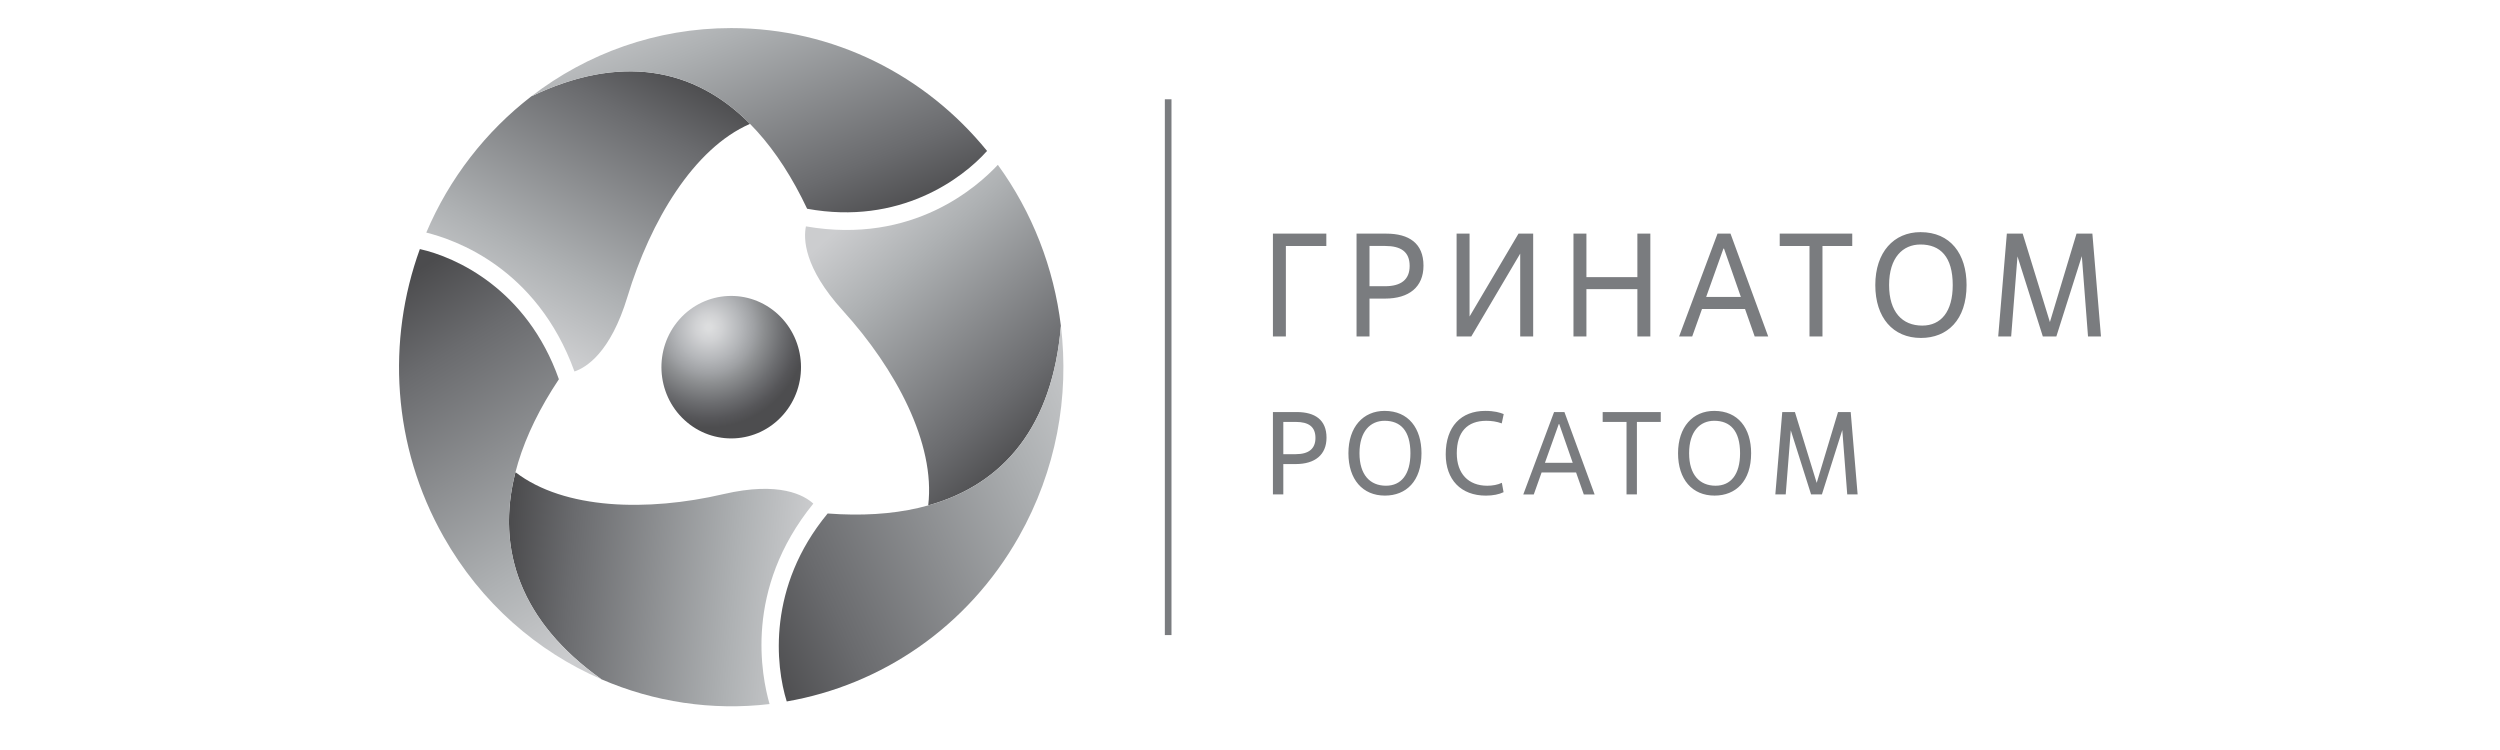
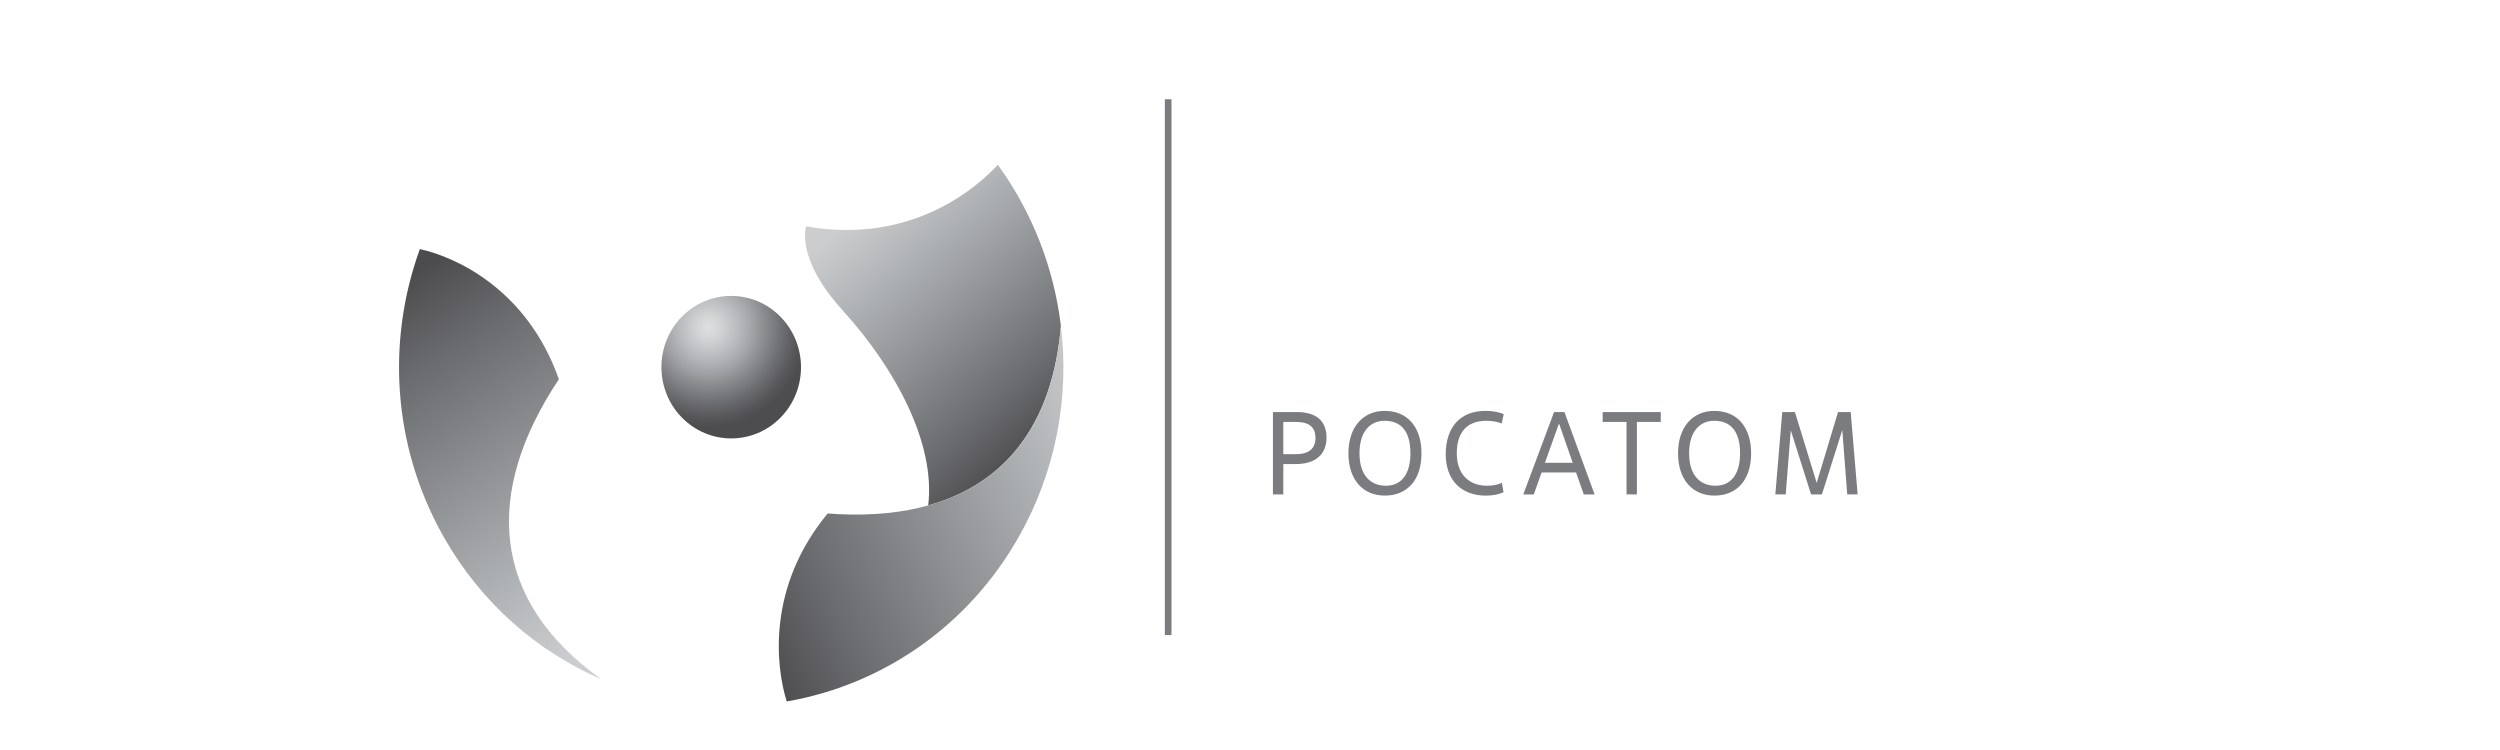
<svg xmlns="http://www.w3.org/2000/svg" width="160" height="48" viewBox="0 0 160 48" fill="none">
  <g clip-path="url(#clip0_3001_1145)">
    <path d="M50.115 26.555C48.462 28.424 45.639 28.571 43.808 26.884C41.976 25.198 41.829 22.313 43.479 20.443C45.132 18.574 47.957 18.428 49.788 20.114C51.62 21.803 51.767 24.685 50.115 26.555Z" fill="url(#paint0_radial_3001_1145)" />
-     <path d="M34.011 6.161C31.09 8.411 28.754 11.414 27.282 14.885C29.049 15.329 34.339 17.087 36.766 23.775C37.496 23.532 39.069 22.596 40.16 18.983C41.624 14.144 44.401 9.49 48.002 7.927C44.41 4.301 39.678 3.446 34.011 6.161Z" fill="url(#paint1_linear_3001_1145)" />
-     <path d="M63.172 9.66C59.273 4.857 53.386 1.797 46.799 1.797C41.999 1.797 37.569 3.422 34.011 6.161C41.879 2.393 47.944 5.501 51.656 13.36C57.571 14.442 61.587 11.438 63.172 9.66Z" fill="url(#paint2_linear_3001_1145)" />
-     <path d="M38.486 43.472C41.855 44.931 45.571 45.495 49.252 45.06C48.746 43.276 47.591 37.721 52.052 32.231C51.481 31.707 49.901 30.784 46.289 31.626C41.453 32.752 36.116 32.623 32.99 30.221C31.708 35.208 33.349 39.818 38.486 43.472Z" fill="url(#paint3_linear_3001_1145)" />
    <path d="M26.873 15.941H26.871C24.747 21.789 25.095 28.525 28.389 34.349C30.789 38.593 34.382 41.696 38.486 43.472C31.355 38.4 30.96 31.484 35.769 24.271C33.729 18.502 29.172 16.451 26.873 15.941Z" fill="url(#paint4_linear_3001_1145)" />
    <path d="M67.898 20.861C67.451 17.153 66.071 13.588 63.862 10.55C62.602 11.89 58.466 15.687 51.58 14.488C51.421 15.255 51.428 17.114 53.948 19.886C57.32 23.599 59.881 28.381 59.405 32.347C64.277 30.984 67.367 27.228 67.898 20.861Z" fill="url(#paint5_linear_3001_1145)" />
    <path d="M50.351 44.893C56.375 43.849 61.913 40.172 65.207 34.349C67.607 30.104 68.444 25.377 67.898 20.861C67.16 29.701 61.492 33.51 52.97 32.863C49.094 37.55 49.634 42.605 50.351 44.893Z" fill="url(#paint6_linear_3001_1145)" />
    <path d="M74.55 6.354H74.975V40.645H74.55V6.354Z" fill="#7A7C7F" />
-     <path d="M82.296 21.535H81.467V14.952H84.885V15.742H82.296V21.535ZM87.648 21.535H86.819V14.952H88.716C90.182 14.952 91.103 15.572 91.103 17.003C91.103 18.367 90.182 19.11 88.643 19.11H87.648V21.535ZM87.648 18.318H88.643C89.666 18.318 90.218 17.895 90.218 17.02C90.218 16.116 89.665 15.741 88.643 15.741H87.648V18.318ZM98.123 21.535H97.293V16.231L94.162 21.535H93.222V14.952H94.052V20.257L97.184 14.952H98.123V21.535ZM105.622 21.535H104.792V18.506H101.531V21.535H100.702V14.952H101.531V17.736H104.792V14.952H105.622V21.535ZM111.682 19.776H108.928L108.301 21.534H107.462L109.922 14.951H110.752L113.165 21.534H112.3L111.682 19.776ZM109.195 19.004H111.415L110.336 15.909H110.299L109.195 19.004ZM116.638 21.535H115.808V15.742H113.902V14.952H118.544V15.742H116.638V21.535ZM120.019 18.243C120.019 16.136 121.207 14.857 122.912 14.857C124.828 14.857 125.86 16.249 125.86 18.243C125.86 20.482 124.625 21.629 122.939 21.629C121.151 21.629 120.019 20.33 120.019 18.243ZM124.975 18.243C124.975 16.438 124.183 15.648 122.911 15.648C121.778 15.648 120.902 16.485 120.902 18.243C120.902 19.973 121.75 20.838 123.022 20.838C124.228 20.838 124.975 19.946 124.975 18.243ZM134.462 21.535H133.633L133.237 16.392L131.606 21.535H130.741L129.119 16.41L128.714 21.535H127.885L128.438 14.952H129.452L131.194 20.613L132.898 14.952H133.912L134.462 21.535Z" fill="#7A7C7F" />
-     <path d="M82.132 31.643H81.467V26.371H82.987C84.159 26.371 84.897 26.869 84.897 28.012C84.897 29.104 84.159 29.7 82.928 29.7H82.132V31.643ZM82.132 29.067H82.928C83.747 29.067 84.189 28.729 84.189 28.028C84.189 27.305 83.747 27.003 82.928 27.003H82.132V29.067ZM86.299 29.008C86.299 27.32 87.249 26.297 88.615 26.297C90.149 26.297 90.975 27.412 90.975 29.008C90.975 30.801 89.987 31.718 88.637 31.718C87.206 31.72 86.299 30.68 86.299 29.008ZM90.267 29.008C90.267 27.562 89.633 26.93 88.615 26.93C87.707 26.93 87.007 27.601 87.007 29.008C87.007 30.393 87.684 31.086 88.703 31.086C89.671 31.087 90.267 30.37 90.267 29.008ZM96.228 31.5C95.948 31.637 95.55 31.72 95.1 31.72C93.493 31.72 92.526 30.695 92.526 29.077C92.526 27.285 93.515 26.297 95.057 26.297C95.647 26.297 95.995 26.403 96.237 26.501L96.112 27.097C95.787 26.976 95.447 26.931 95.123 26.931C93.899 26.931 93.234 27.654 93.234 29.009C93.234 30.32 93.98 31.087 95.189 31.087C95.513 31.087 95.861 31.027 96.119 30.899L96.228 31.5ZM100.868 30.236H98.663L98.162 31.645H97.49L99.46 26.372H100.124L102.056 31.645H101.363L100.868 30.236ZM98.876 29.619H100.654L99.791 27.141H99.761L98.876 29.619ZM104.762 31.643H104.098V27.005H102.571V26.372H106.289V27.005H104.762V31.643ZM107.395 29.008C107.395 27.32 108.346 26.297 109.711 26.297C111.245 26.297 112.072 27.412 112.072 29.008C112.072 30.801 111.083 31.718 109.733 31.718C108.302 31.72 107.395 30.68 107.395 29.008ZM111.364 29.008C111.364 27.562 110.729 26.93 109.711 26.93C108.803 26.93 108.103 27.601 108.103 29.008C108.103 30.393 108.781 31.086 109.799 31.086C110.767 31.087 111.364 30.37 111.364 29.008ZM118.888 31.643H118.223L117.907 27.524L116.602 31.643H115.909L114.61 27.539L114.286 31.643H113.621L114.064 26.371H114.875L116.269 30.905L117.634 26.371H118.445L118.888 31.643Z" fill="#7A7C7F" />
+     <path d="M82.132 31.643H81.467V26.371H82.987C84.159 26.371 84.897 26.869 84.897 28.012C84.897 29.104 84.159 29.7 82.928 29.7H82.132V31.643ZM82.132 29.067H82.928C83.747 29.067 84.189 28.729 84.189 28.028C84.189 27.305 83.747 27.003 82.928 27.003H82.132V29.067ZM86.299 29.008C86.299 27.32 87.249 26.297 88.615 26.297C90.149 26.297 90.975 27.412 90.975 29.008C90.975 30.801 89.987 31.718 88.637 31.718C87.206 31.72 86.299 30.68 86.299 29.008ZM90.267 29.008C90.267 27.562 89.633 26.93 88.615 26.93C87.707 26.93 87.007 27.601 87.007 29.008C87.007 30.393 87.684 31.086 88.703 31.086C89.671 31.087 90.267 30.37 90.267 29.008ZM96.228 31.5C95.948 31.637 95.55 31.72 95.1 31.72C93.493 31.72 92.526 30.695 92.526 29.077C92.526 27.285 93.515 26.297 95.057 26.297C95.647 26.297 95.995 26.403 96.237 26.501L96.112 27.097C95.787 26.976 95.447 26.931 95.123 26.931C93.899 26.931 93.234 27.654 93.234 29.009C93.234 30.32 93.98 31.087 95.189 31.087C95.513 31.087 95.861 31.027 96.119 30.899ZM100.868 30.236H98.663L98.162 31.645H97.49L99.46 26.372H100.124L102.056 31.645H101.363L100.868 30.236ZM98.876 29.619H100.654L99.791 27.141H99.761L98.876 29.619ZM104.762 31.643H104.098V27.005H102.571V26.372H106.289V27.005H104.762V31.643ZM107.395 29.008C107.395 27.32 108.346 26.297 109.711 26.297C111.245 26.297 112.072 27.412 112.072 29.008C112.072 30.801 111.083 31.718 109.733 31.718C108.302 31.72 107.395 30.68 107.395 29.008ZM111.364 29.008C111.364 27.562 110.729 26.93 109.711 26.93C108.803 26.93 108.103 27.601 108.103 29.008C108.103 30.393 108.781 31.086 109.799 31.086C110.767 31.087 111.364 30.37 111.364 29.008ZM118.888 31.643H118.223L117.907 27.524L116.602 31.643H115.909L114.61 27.539L114.286 31.643H113.621L114.064 26.371H114.875L116.269 30.905L117.634 26.371H118.445L118.888 31.643Z" fill="#7A7C7F" />
  </g>
  <defs>
    <radialGradient id="paint0_radial_3001_1145" cx="0" cy="0" r="1" gradientUnits="userSpaceOnUse" gradientTransform="translate(45.358 20.953) scale(6.286 6.417)">
      <stop offset="0.029" stop-color="#DCDDDE" />
      <stop offset="0.134" stop-color="#D1D2D4" />
      <stop offset="0.329" stop-color="#B4B6B9" />
      <stop offset="0.46" stop-color="#9FA1A4" />
      <stop offset="0.557" stop-color="#8D8F91" />
      <stop offset="0.755" stop-color="#6C6D70" />
      <stop offset="0.909" stop-color="#565659" />
      <stop offset="1" stop-color="#4D4D4F" />
    </radialGradient>
    <linearGradient id="paint1_linear_3001_1145" x1="31.716" y1="20.433" x2="41.141" y2="3.192" gradientUnits="userSpaceOnUse">
      <stop stop-color="#CCCDCF" />
      <stop offset="0.247" stop-color="#AEB1B3" />
      <stop offset="0.792" stop-color="#6A6B6E" />
      <stop offset="1" stop-color="#4C4C4E" />
    </linearGradient>
    <linearGradient id="paint2_linear_3001_1145" x1="35.936" y1="1.279" x2="43.218" y2="19.645" gradientUnits="userSpaceOnUse">
      <stop stop-color="#CCCDCF" />
      <stop offset="0.247" stop-color="#AEB1B3" />
      <stop offset="0.792" stop-color="#6A6B6E" />
      <stop offset="1" stop-color="#4C4C4E" />
    </linearGradient>
    <linearGradient id="paint3_linear_3001_1145" x1="51.74" y1="38.356" x2="32.423" y2="36.614" gradientUnits="userSpaceOnUse">
      <stop stop-color="#CCCDCF" />
      <stop offset="0.247" stop-color="#AEB1B3" />
      <stop offset="0.792" stop-color="#6A6B6E" />
      <stop offset="1" stop-color="#4C4C4E" />
    </linearGradient>
    <linearGradient id="paint4_linear_3001_1145" x1="33.385" y1="44.215" x2="19.424" y2="21.826" gradientUnits="userSpaceOnUse">
      <stop stop-color="#CCCDCF" />
      <stop offset="0.247" stop-color="#AEB1B3" />
      <stop offset="0.792" stop-color="#6A6B6E" />
      <stop offset="1" stop-color="#4C4C4E" />
    </linearGradient>
    <linearGradient id="paint5_linear_3001_1145" x1="56.943" y1="11.705" x2="69.566" y2="25.964" gradientUnits="userSpaceOnUse">
      <stop stop-color="#CCCDCF" />
      <stop offset="0.247" stop-color="#AEB1B3" />
      <stop offset="0.792" stop-color="#6A6B6E" />
      <stop offset="1" stop-color="#4C4C4E" />
    </linearGradient>
    <linearGradient id="paint6_linear_3001_1145" x1="71.082" y1="24.995" x2="45.881" y2="36.54" gradientUnits="userSpaceOnUse">
      <stop stop-color="#CCCDCF" />
      <stop offset="0.247" stop-color="#AEB1B3" />
      <stop offset="0.792" stop-color="#6A6B6E" />
      <stop offset="1" stop-color="#4C4C4E" />
    </linearGradient>
    <clipPath id="clip0_3001_1145">
      <rect width="160" height="48" fill="white" />
    </clipPath>
  </defs>
</svg>